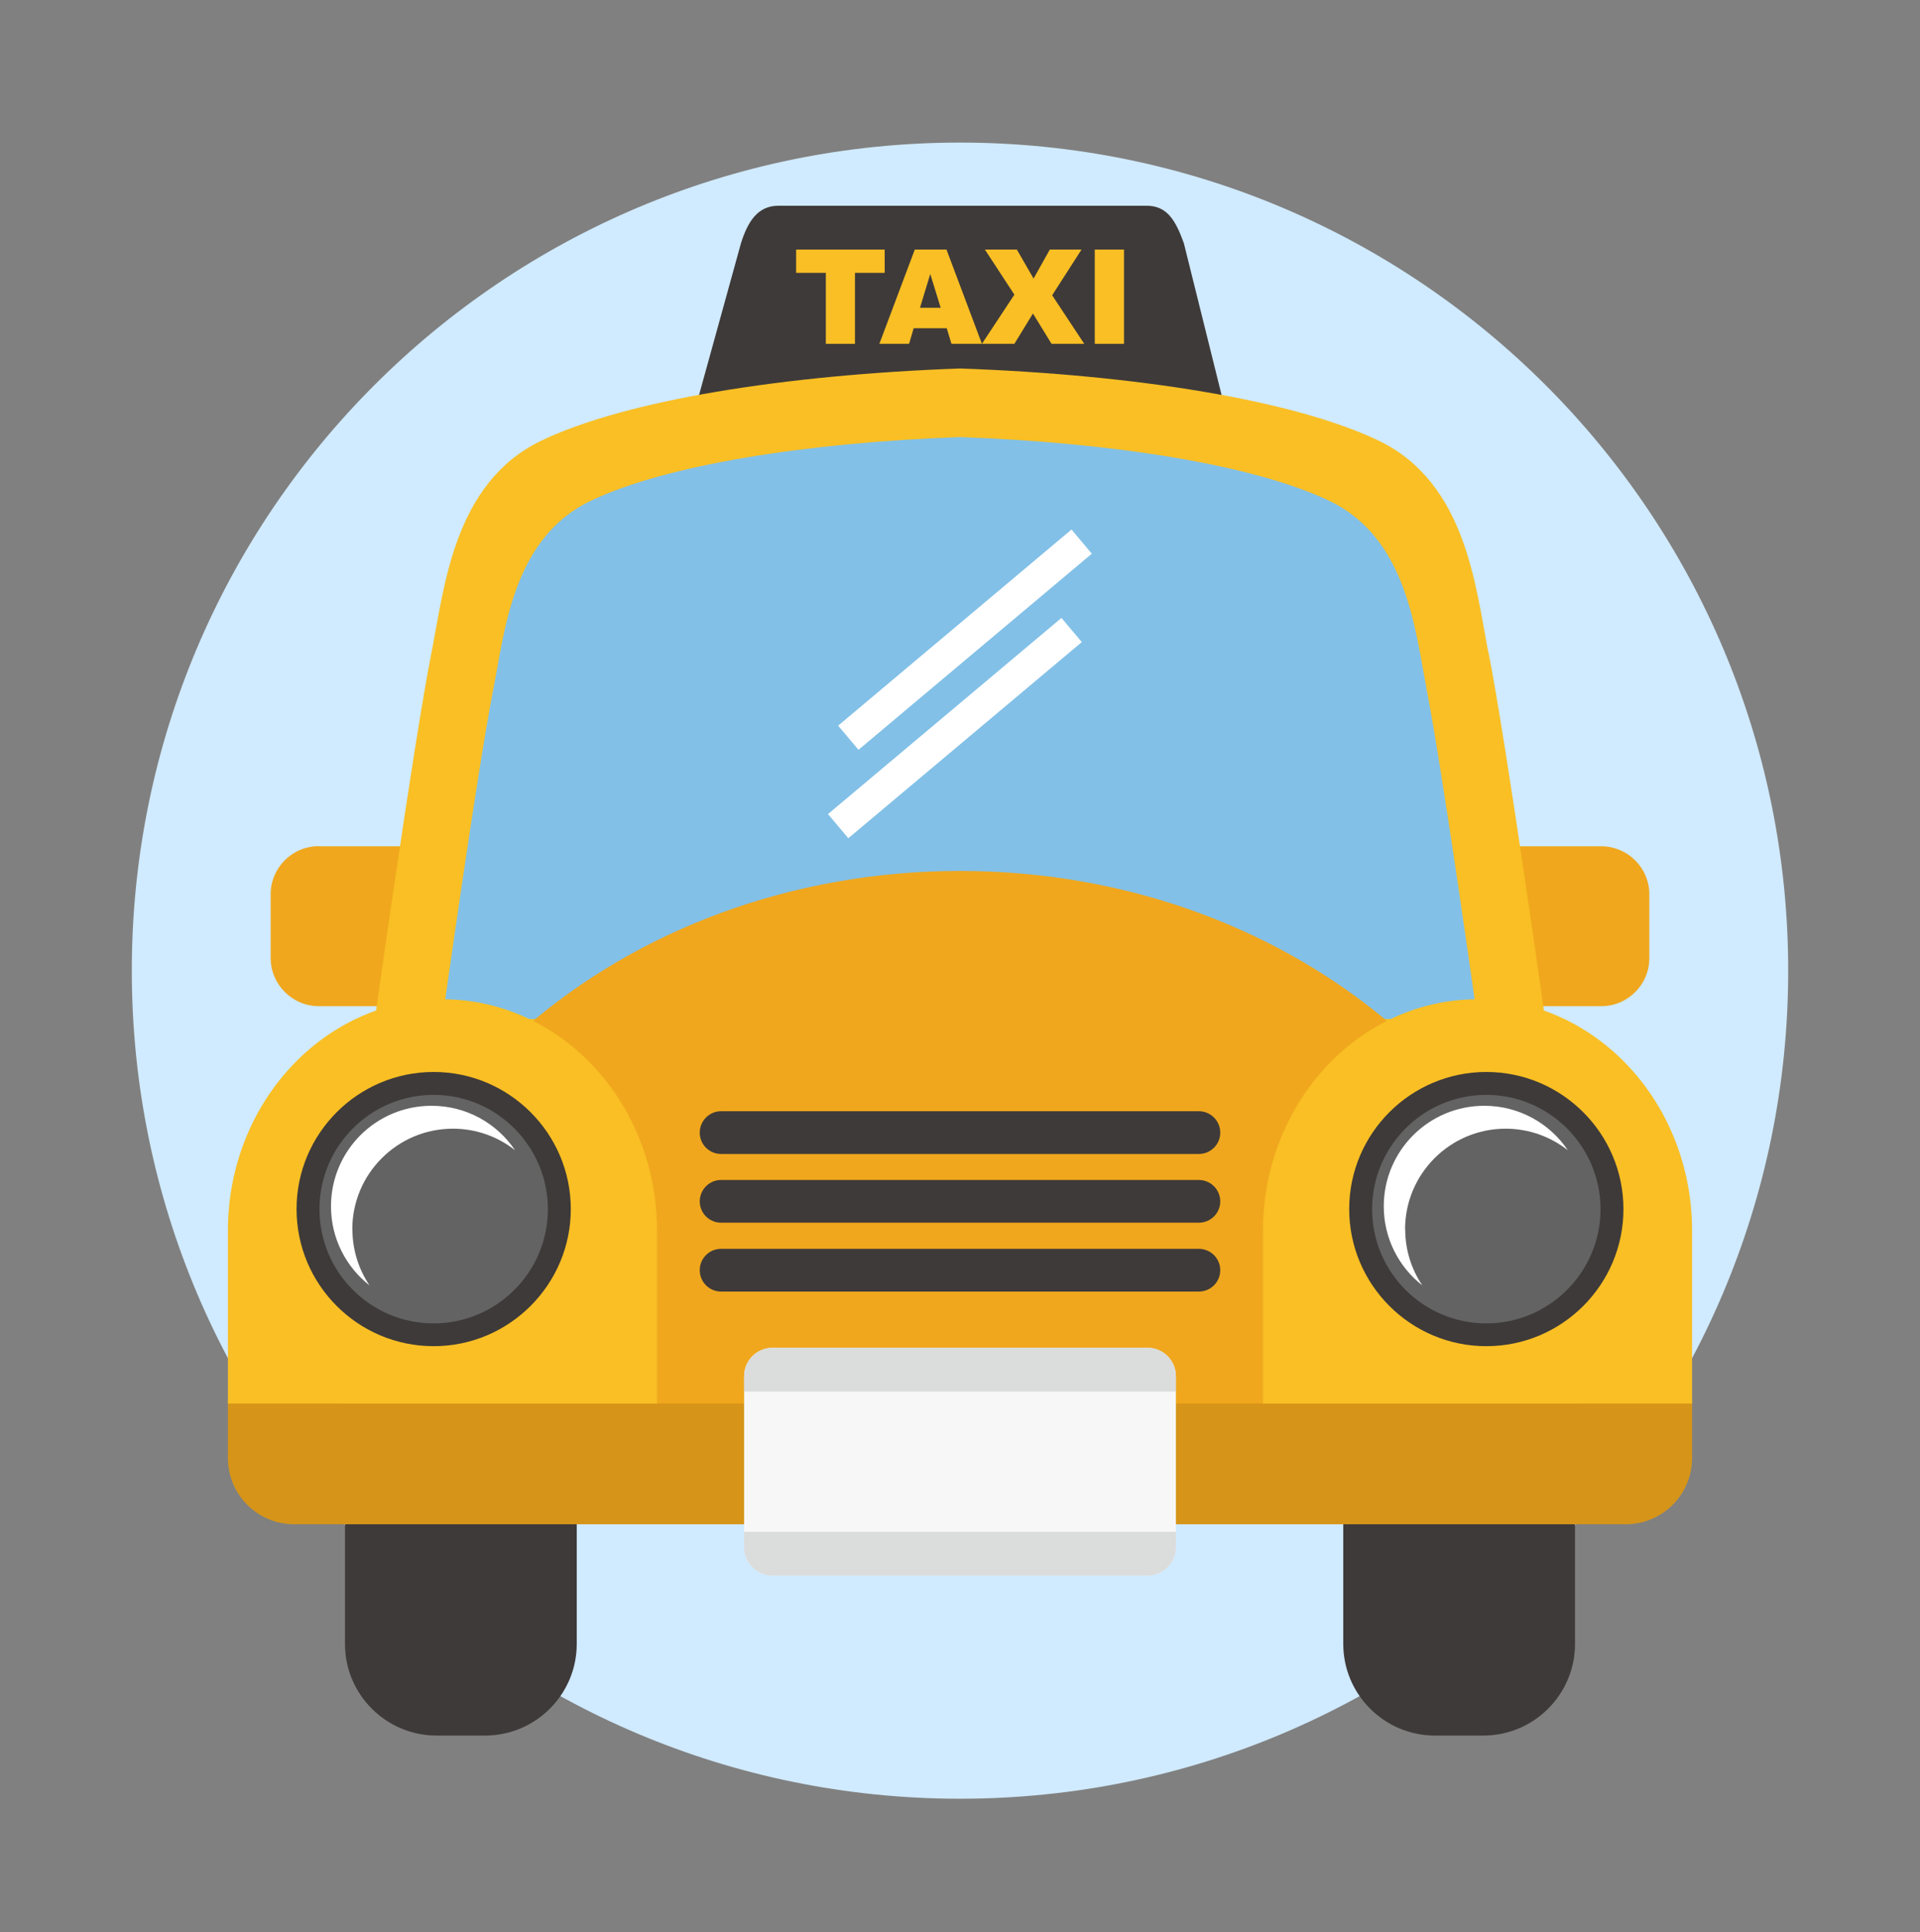
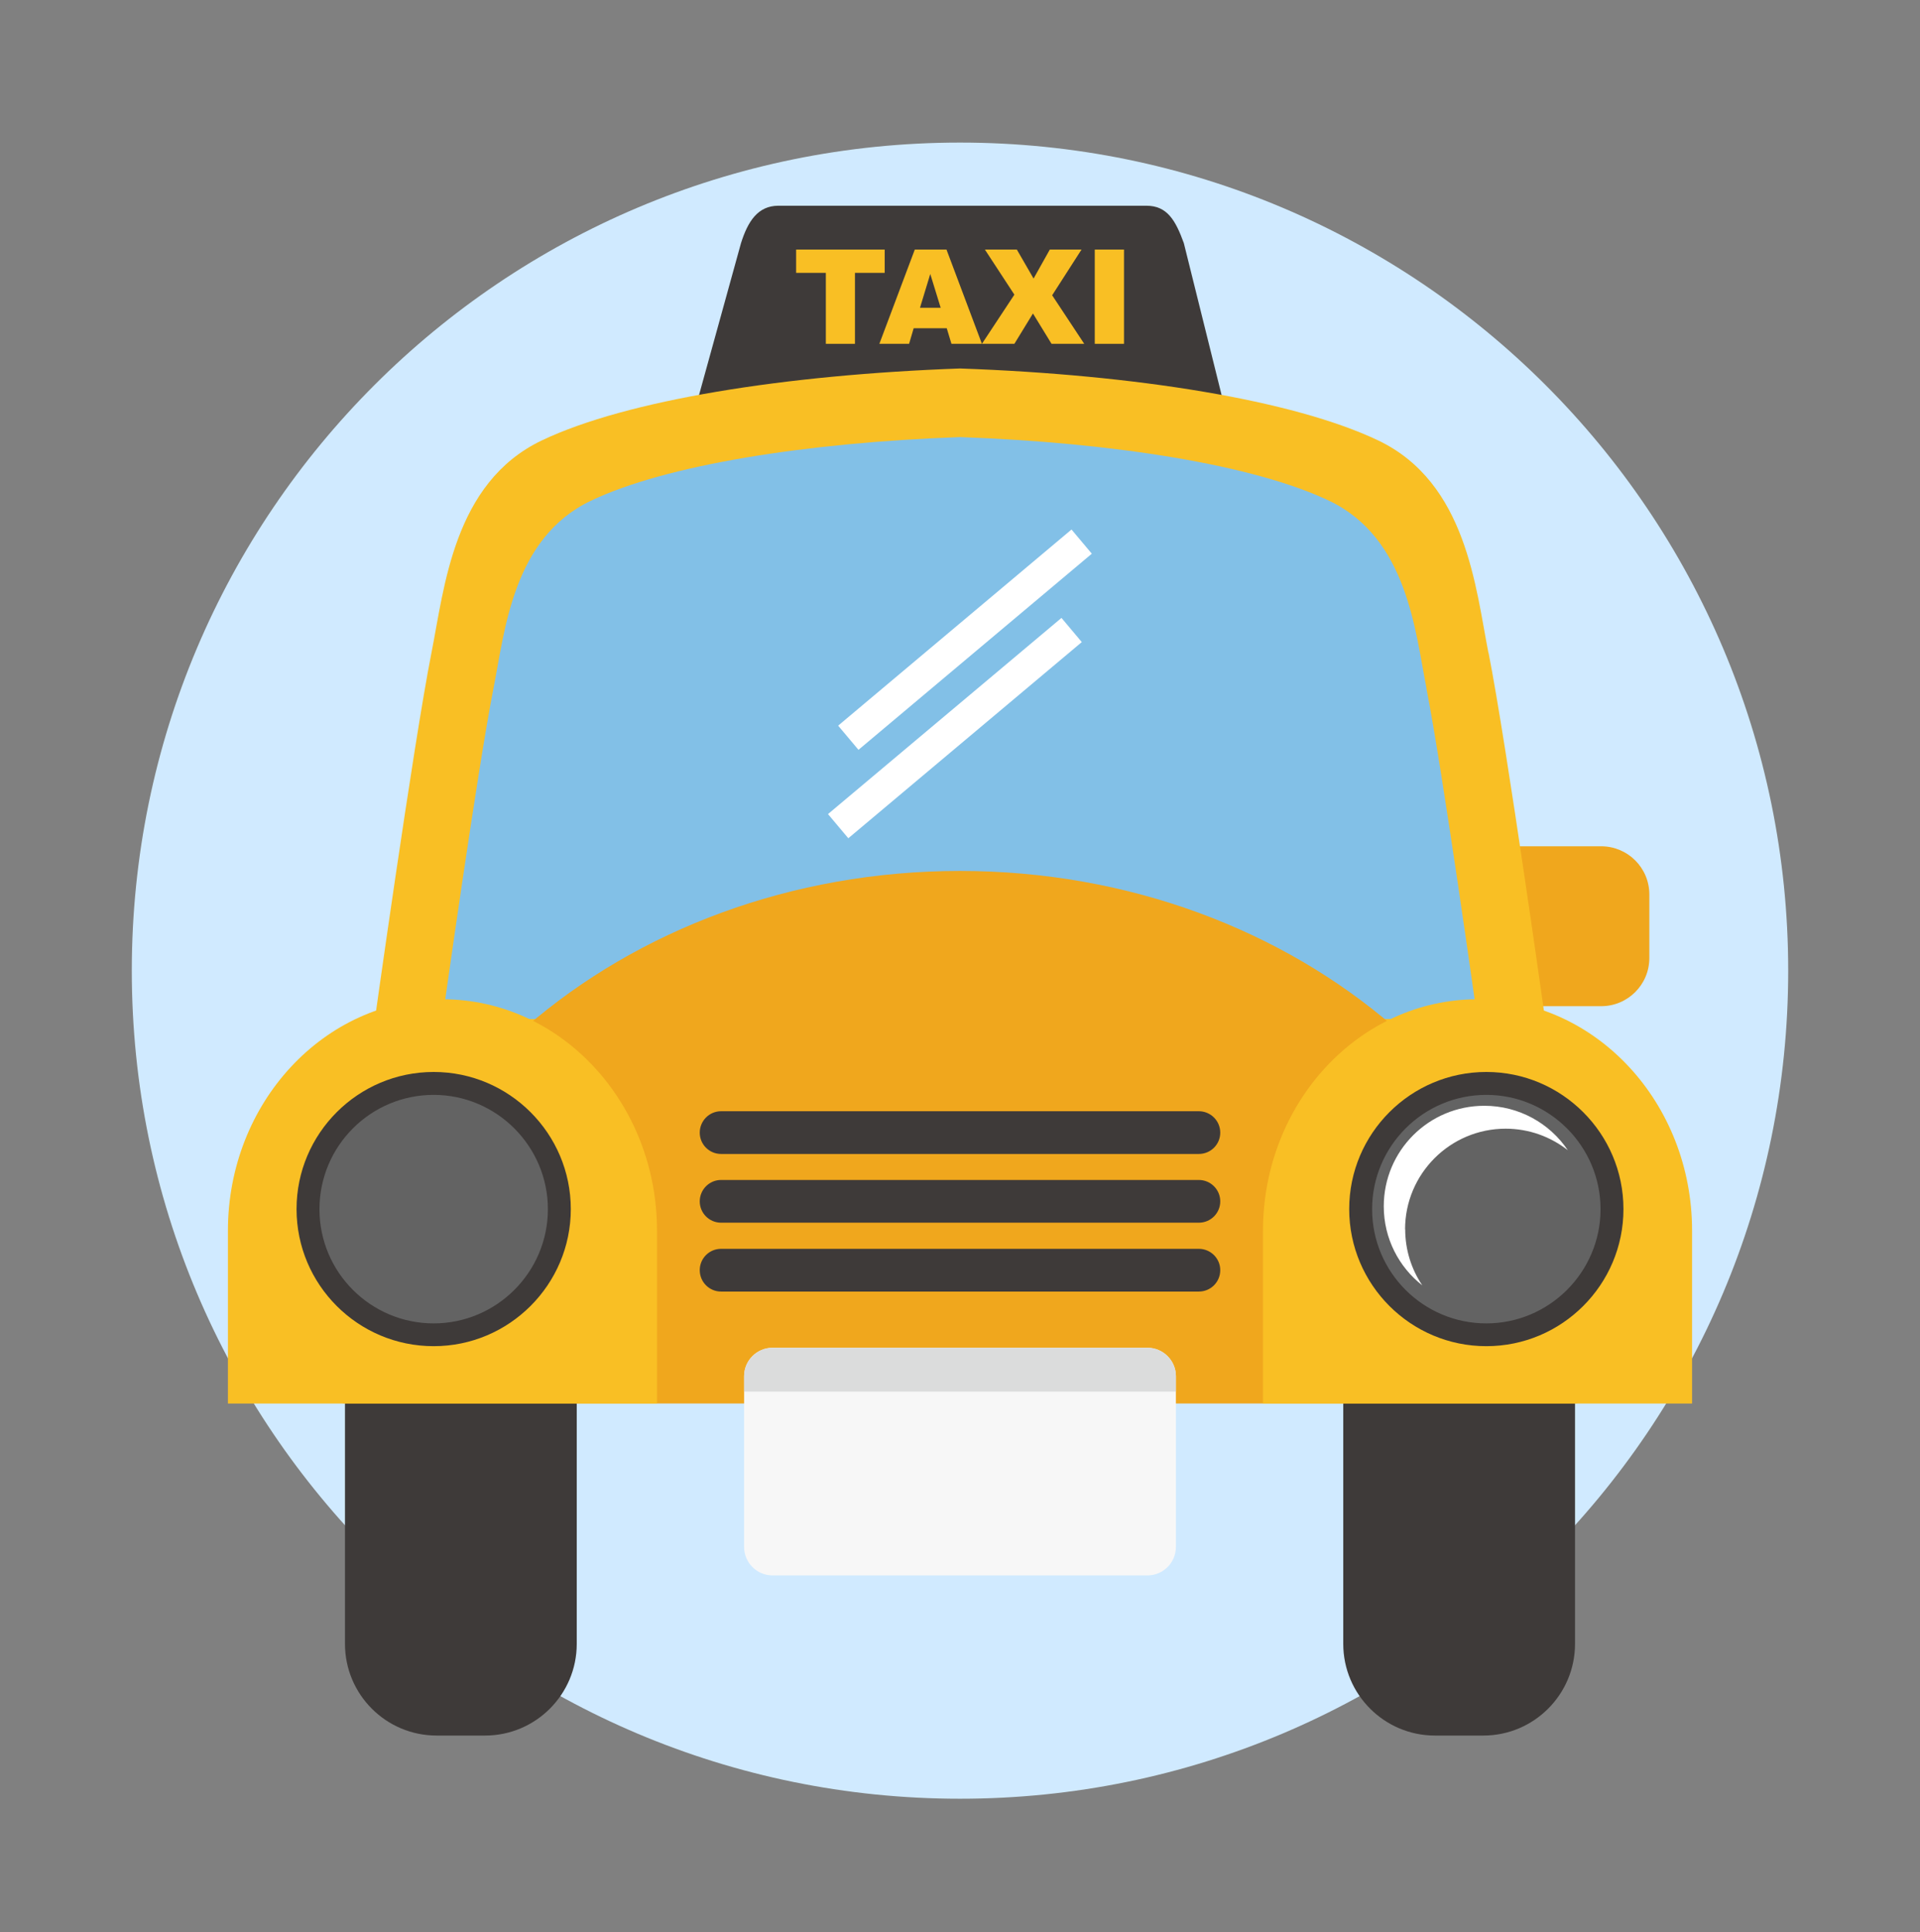
<svg xmlns="http://www.w3.org/2000/svg" width="155" height="156" viewBox="0 0 155 156" fill="none">
  <rect x="0" y="0" width="155" height="156" fill="#808080" stroke="none" />
  <g id="_è¾ë¨«ì_1" clip-path="url(#clip0_89_5584)">
    <g id="Group">
      <path id="Vector" d="M77.5 145.232C114.426 145.232 144.36 115.297 144.36 78.372C144.36 41.446 114.426 11.512 77.5 11.512C40.574 11.512 10.64 41.446 10.64 78.372C10.64 115.297 40.574 145.232 77.5 145.232Z" fill="#D0EAFF" />
      <g id="Group_2">
        <g id="Group_3">
          <path id="Vector_2" d="M120.62 68.331H129.26C131.41 68.331 133.15 70.071 133.15 72.221V77.351C133.15 79.501 131.41 81.241 129.26 81.241H120.62C118.47 81.241 116.73 79.501 116.73 77.351V72.221C116.73 70.071 118.47 68.331 120.62 68.331Z" fill="#F0A71D" />
-           <path id="Vector_3" d="M25.74 68.331H34.39C36.54 68.331 38.28 70.071 38.28 72.221V77.351C38.28 79.501 36.54 81.241 34.39 81.241H25.75C23.6 81.241 21.85 79.491 21.85 77.341V72.211C21.85 70.061 23.59 68.321 25.74 68.321V68.331Z" fill="#F0A71D" />
        </g>
        <path id="Vector_4" d="M99.07 33.711C99.07 35.381 97.72 36.731 96.05 36.731H58.95C57.28 36.731 55.93 35.381 55.93 33.711L59.82 19.631C60.37 17.891 61.17 16.611 62.84 16.611H92.55C94.22 16.611 94.9 17.781 95.57 19.631L99.07 33.711Z" fill="#3E3A39" />
        <g id="Group_4">
          <path id="Vector_5" d="M35.25 106.001H39.16C43.25 106.001 46.56 109.321 46.56 113.401V132.731C46.56 136.811 43.24 140.131 39.16 140.131H35.25C31.16 140.131 27.85 136.811 27.85 132.731V113.411C27.85 109.321 31.17 106.011 35.25 106.011V106.001Z" fill="#3E3A39" />
          <path id="Vector_6" d="M115.85 106.001H119.75C123.83 106.001 127.15 109.321 127.15 113.401V132.731C127.15 136.811 123.83 140.131 119.75 140.131H115.84C111.76 140.131 108.44 136.811 108.44 132.731V113.401C108.44 109.311 111.76 106.001 115.84 106.001H115.85Z" fill="#3E3A39" />
        </g>
-         <path id="Vector_7" d="M18.4 112.972V117.722C18.4 120.672 20.79 123.072 23.75 123.072H131.25C134.2 123.072 136.6 120.672 136.6 117.722V112.972H18.4Z" fill="#D69518" />
        <path id="Vector_8" d="M120.16 52.711C119.13 47.501 118.41 38.971 111.26 35.561C104.42 32.301 91.65 30.251 77.5 29.751C63.36 30.261 50.58 32.301 43.74 35.561C36.59 38.971 35.87 47.511 34.83 52.711C33.35 60.221 30.17 82.961 30.17 82.961H124.83C124.83 82.961 121.65 60.211 120.17 52.711H120.16Z" fill="#F9BF24" />
        <path id="Vector_9" d="M115.16 55.571C114.25 50.971 113.62 43.441 107.3 40.431C101.26 37.551 89.99 35.741 77.5 35.291C65.01 35.741 53.74 37.551 47.7 40.431C41.38 43.441 40.75 50.981 39.84 55.571C38.53 62.201 35.72 82.281 35.72 82.281H119.27C119.27 82.281 116.46 62.201 115.15 55.571H115.16Z" fill="#82C0E7" />
        <path id="Vector_10" d="M127.31 113.321C126.96 89.521 104.8 70.321 77.5 70.321C50.2 70.321 28.04 89.521 27.69 113.321H127.31Z" fill="#F0A71D" />
        <g id="Group_5">
          <path id="Vector_11" d="M53.04 113.322V99.372C53.04 89.052 45.28 80.682 35.72 80.682C26.16 80.682 18.4 89.052 18.4 99.372V113.322H53.04Z" fill="#F9BF24" />
          <path id="Vector_12" d="M136.6 113.322V99.372C136.6 89.052 128.84 80.682 119.28 80.682C109.72 80.682 101.96 89.052 101.96 99.372V113.322H136.6Z" fill="#F9BF24" />
        </g>
        <g id="Group_6">
          <g id="Group_7">
            <path id="Vector_13" d="M45.16 97.622C45.16 103.222 40.62 107.762 35.01 107.762C29.4 107.762 24.86 103.222 24.86 97.622C24.86 92.022 29.4 87.472 35.01 87.472C40.62 87.472 45.16 92.012 45.16 97.622Z" fill="#636363" />
            <path id="Vector_14" d="M35.01 108.692C28.9 108.692 23.94 103.732 23.94 97.622C23.94 91.512 28.91 86.552 35.01 86.552C41.11 86.552 46.08 91.522 46.08 97.622C46.08 103.722 41.11 108.692 35.01 108.692ZM35.01 88.402C29.92 88.402 25.79 92.532 25.79 97.632C25.79 102.732 29.93 106.852 35.01 106.852C40.09 106.852 44.23 102.712 44.23 97.632C44.23 92.552 40.09 88.402 35.01 88.402Z" fill="#3E3A39" />
-             <path id="Vector_15" d="M28.44 99.262C28.44 94.772 32.08 91.132 36.57 91.132C38.46 91.132 40.2 91.782 41.58 92.872C40.12 90.702 37.65 89.282 34.84 89.282C30.35 89.282 26.72 92.912 26.72 97.402C26.72 99.992 27.94 102.302 29.83 103.782C28.96 102.492 28.45 100.932 28.45 99.252L28.44 99.262Z" fill="white" />
          </g>
          <g id="Group_8">
            <path id="Vector_16" d="M130.14 97.622C130.14 103.222 125.6 107.762 119.99 107.762C114.38 107.762 109.84 103.222 109.84 97.622C109.84 92.022 114.38 87.472 119.99 87.472C125.6 87.472 130.14 92.012 130.14 97.622Z" fill="#636363" />
            <path id="Vector_17" d="M119.99 108.692C113.89 108.692 108.92 103.732 108.92 97.622C108.92 91.512 113.89 86.552 119.99 86.552C126.09 86.552 131.06 91.522 131.06 97.622C131.06 103.722 126.1 108.692 119.99 108.692ZM119.99 88.402C114.91 88.402 110.77 92.532 110.77 97.632C110.77 102.732 114.91 106.852 119.99 106.852C125.07 106.852 129.21 102.712 129.21 97.632C129.21 92.552 125.07 88.402 119.99 88.402Z" fill="#3E3A39" />
            <path id="Vector_18" d="M113.43 99.262C113.43 94.772 117.07 91.132 121.55 91.132C123.44 91.132 125.18 91.782 126.57 92.872C125.11 90.702 122.63 89.282 119.83 89.282C115.34 89.282 111.71 92.912 111.71 97.402C111.71 99.992 112.93 102.302 114.82 103.782C113.95 102.492 113.44 100.932 113.44 99.252L113.43 99.262Z" fill="white" />
          </g>
        </g>
        <g id="Group_9">
          <path id="Vector_19" d="M98.51 91.452C98.51 92.402 97.74 93.172 96.78 93.172H58.21C57.26 93.172 56.49 92.402 56.49 91.452C56.49 90.502 57.26 89.722 58.21 89.722H96.78C97.73 89.722 98.51 90.492 98.51 91.452Z" fill="#3E3A39" />
          <path id="Vector_20" d="M98.51 97.001C98.51 97.951 97.74 98.722 96.78 98.722H58.21C57.26 98.722 56.49 97.951 56.49 97.001C56.49 96.052 57.26 95.272 58.21 95.272H96.78C97.73 95.272 98.51 96.041 98.51 97.001Z" fill="#3E3A39" />
          <path id="Vector_21" d="M98.51 102.552C98.51 103.512 97.74 104.282 96.78 104.282H58.21C57.26 104.282 56.49 103.512 56.49 102.552C56.49 101.602 57.26 100.832 58.21 100.832H96.78C97.73 100.832 98.51 101.602 98.51 102.552Z" fill="#3E3A39" />
        </g>
        <g id="Group_10">
          <path id="Vector_22" d="M86.502 42.754L67.663 58.59L69.304 60.542L88.142 44.706L86.502 42.754Z" fill="white" />
          <path id="Vector_23" d="M85.692 49.891L66.843 65.73L68.483 67.682L87.332 51.843L85.692 49.891Z" fill="white" />
        </g>
        <g id="Group_11">
          <path id="Vector_24" d="M64.27 20.151H71.42V22.031H69.02V27.761H66.67V22.031H64.27V20.151Z" fill="#F9BF24" />
          <path id="Vector_25" d="M76.43 26.501H73.76L73.39 27.761H70.99L73.85 20.151H76.41L79.27 27.761H76.81L76.43 26.501ZM75.94 24.851L75.1 22.121L74.27 24.851H75.94Z" fill="#F9BF24" />
          <path id="Vector_26" d="M79.5 20.151H82.09L83.44 22.491L84.75 20.151H87.31L84.94 23.841L87.53 27.761H84.89L83.39 25.311L81.89 27.761H79.27L81.89 23.791L79.51 20.151H79.5Z" fill="#F9BF24" />
          <path id="Vector_27" d="M88.38 20.151H90.74V27.761H88.38V20.151Z" fill="#F9BF24" />
        </g>
        <g id="Group_12">
          <path id="Vector_28" d="M94.93 124.901C94.93 126.171 93.9 127.201 92.63 127.201H62.37C61.1 127.201 60.07 126.171 60.07 124.901V111.121C60.07 109.851 61.1 108.821 62.37 108.821H92.63C93.9 108.821 94.93 109.851 94.93 111.121V124.901Z" fill="#F7F7F7" />
          <g id="Group_13">
            <path id="Vector_29" d="M92.63 108.821H62.37C61.1 108.821 60.07 109.851 60.07 111.121V112.361H94.93V111.121C94.93 109.851 93.9 108.821 92.63 108.821Z" fill="#DBDCDC" />
-             <path id="Vector_30" d="M62.37 127.212H92.63C93.9 127.212 94.93 126.182 94.93 124.912V123.682H60.07V124.912C60.07 126.182 61.1 127.212 62.37 127.212Z" fill="#DBDCDC" />
          </g>
        </g>
      </g>
    </g>
  </g>
  <defs>
    <clipPath id="clip0_89_5584">
      <rect width="155" height="155" fill="white" transform="translate(0 0.872)" />
    </clipPath>
  </defs>
</svg>